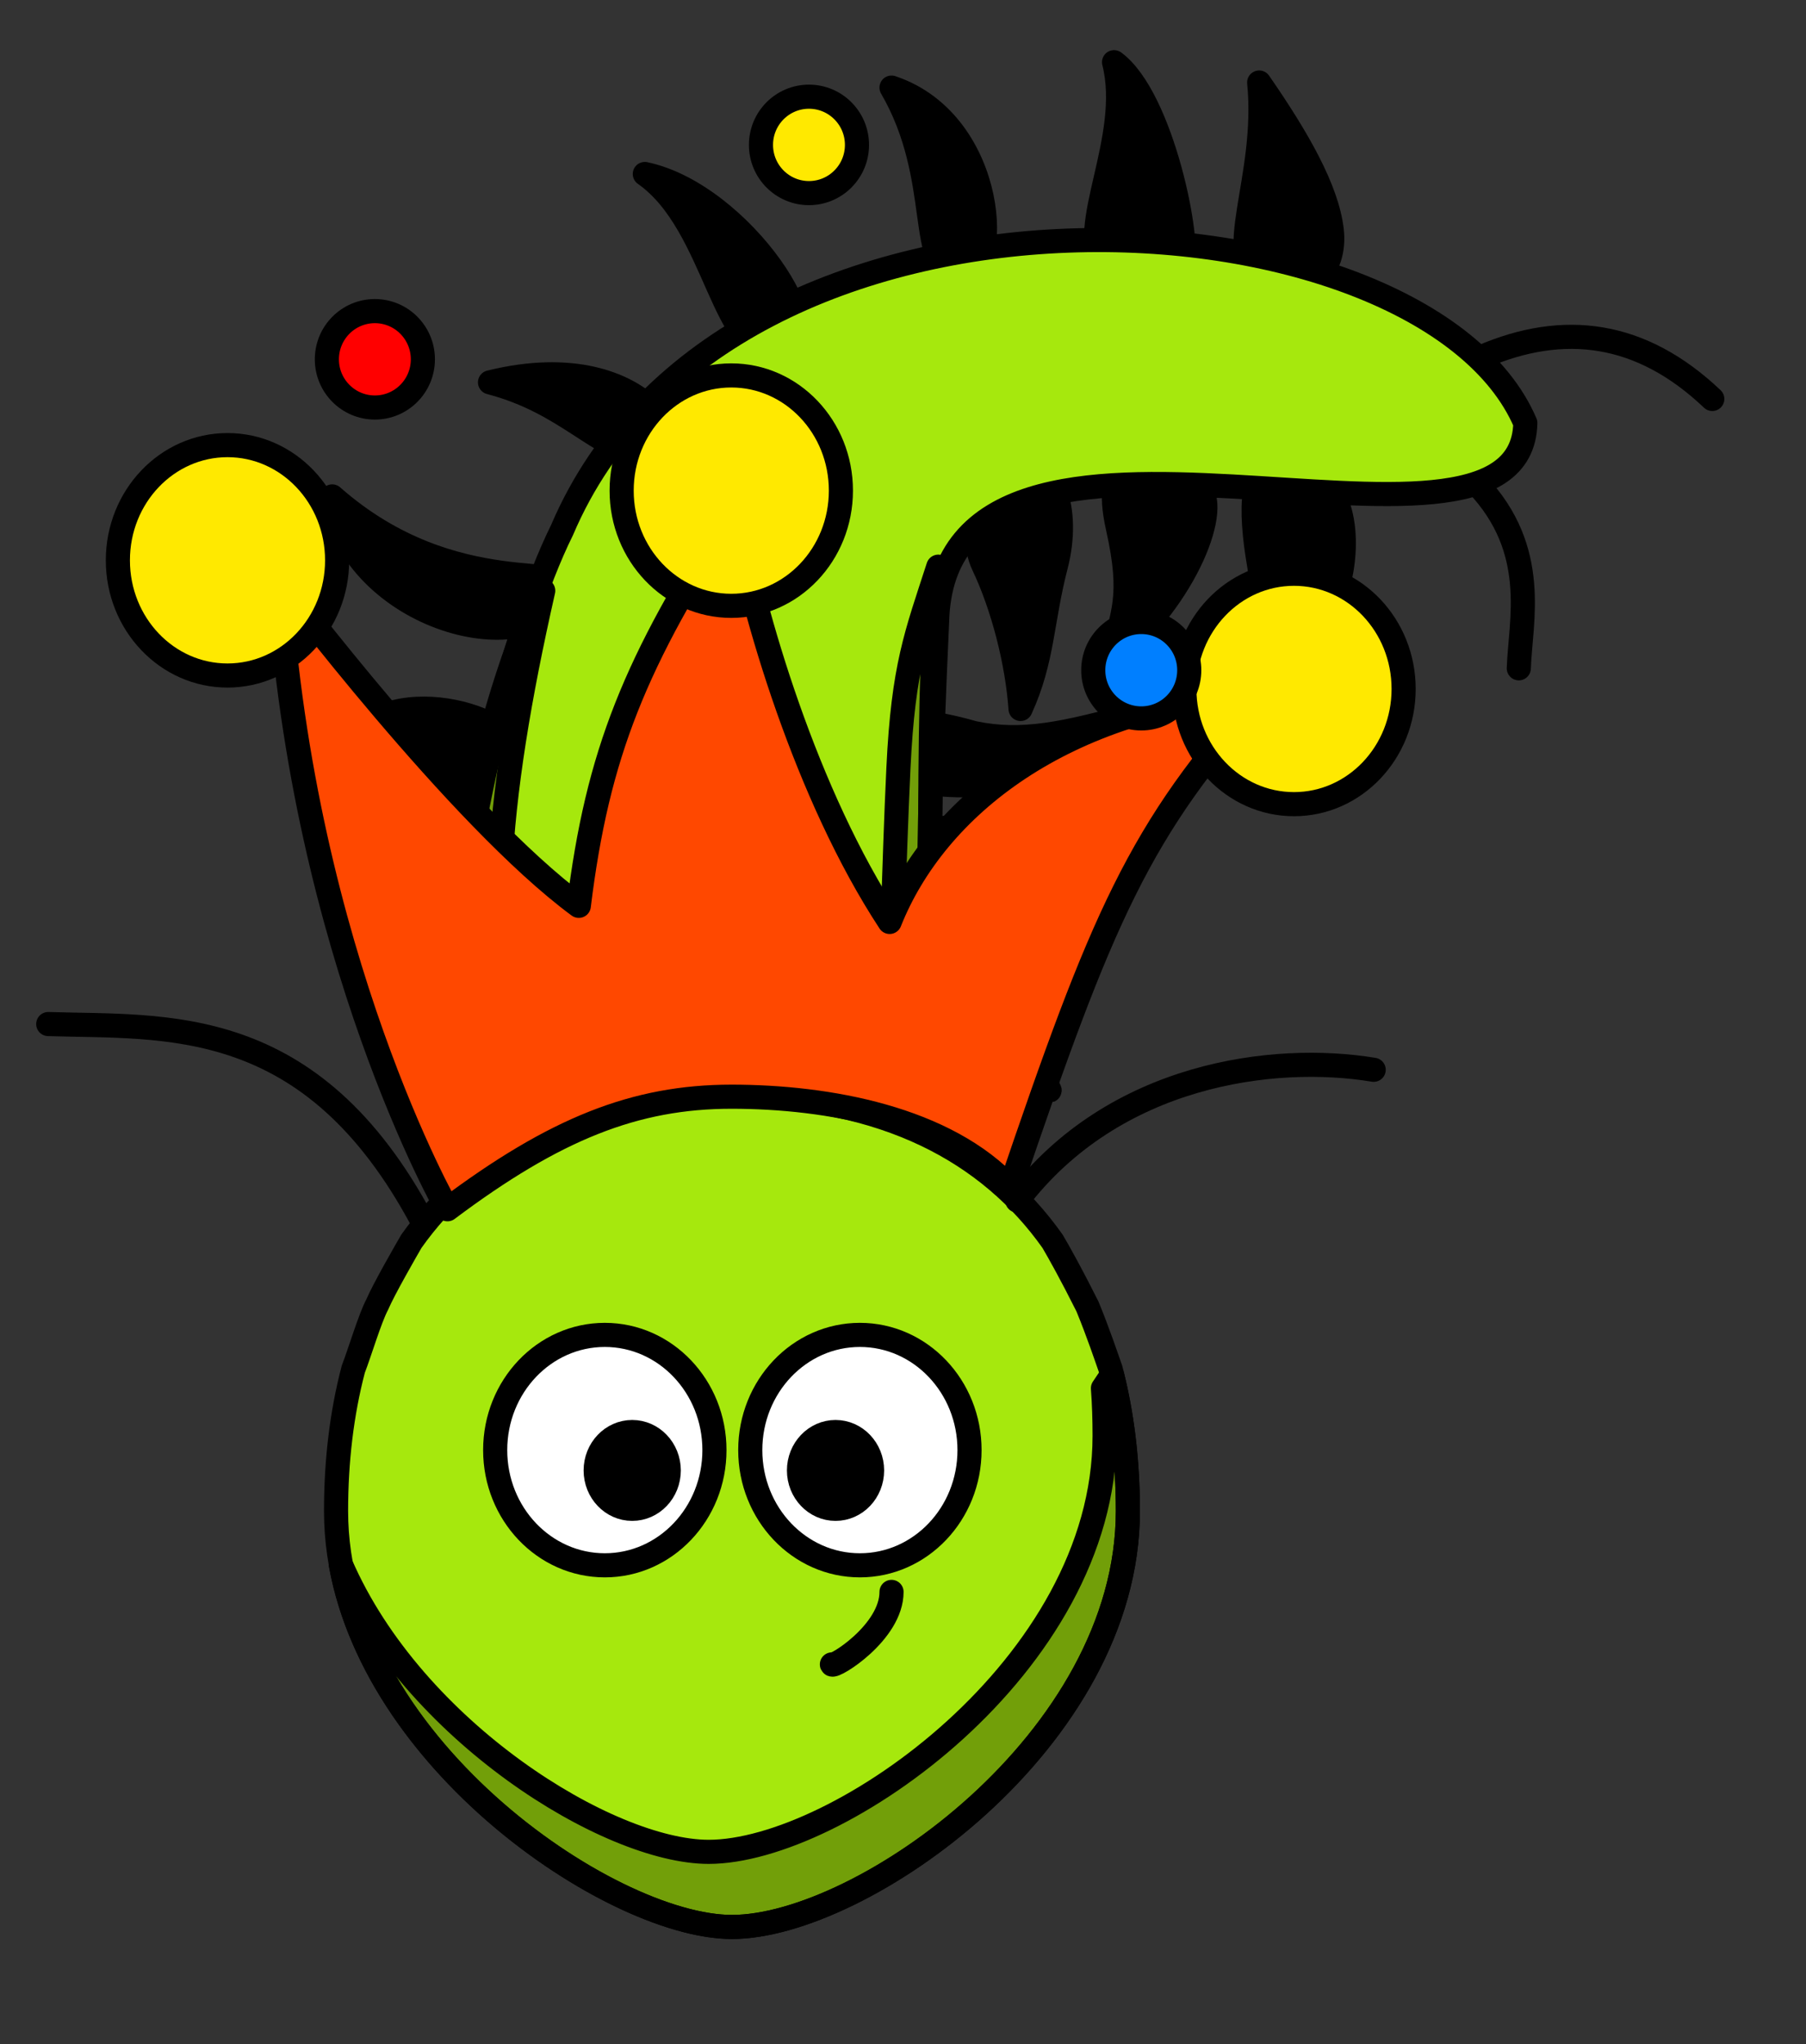
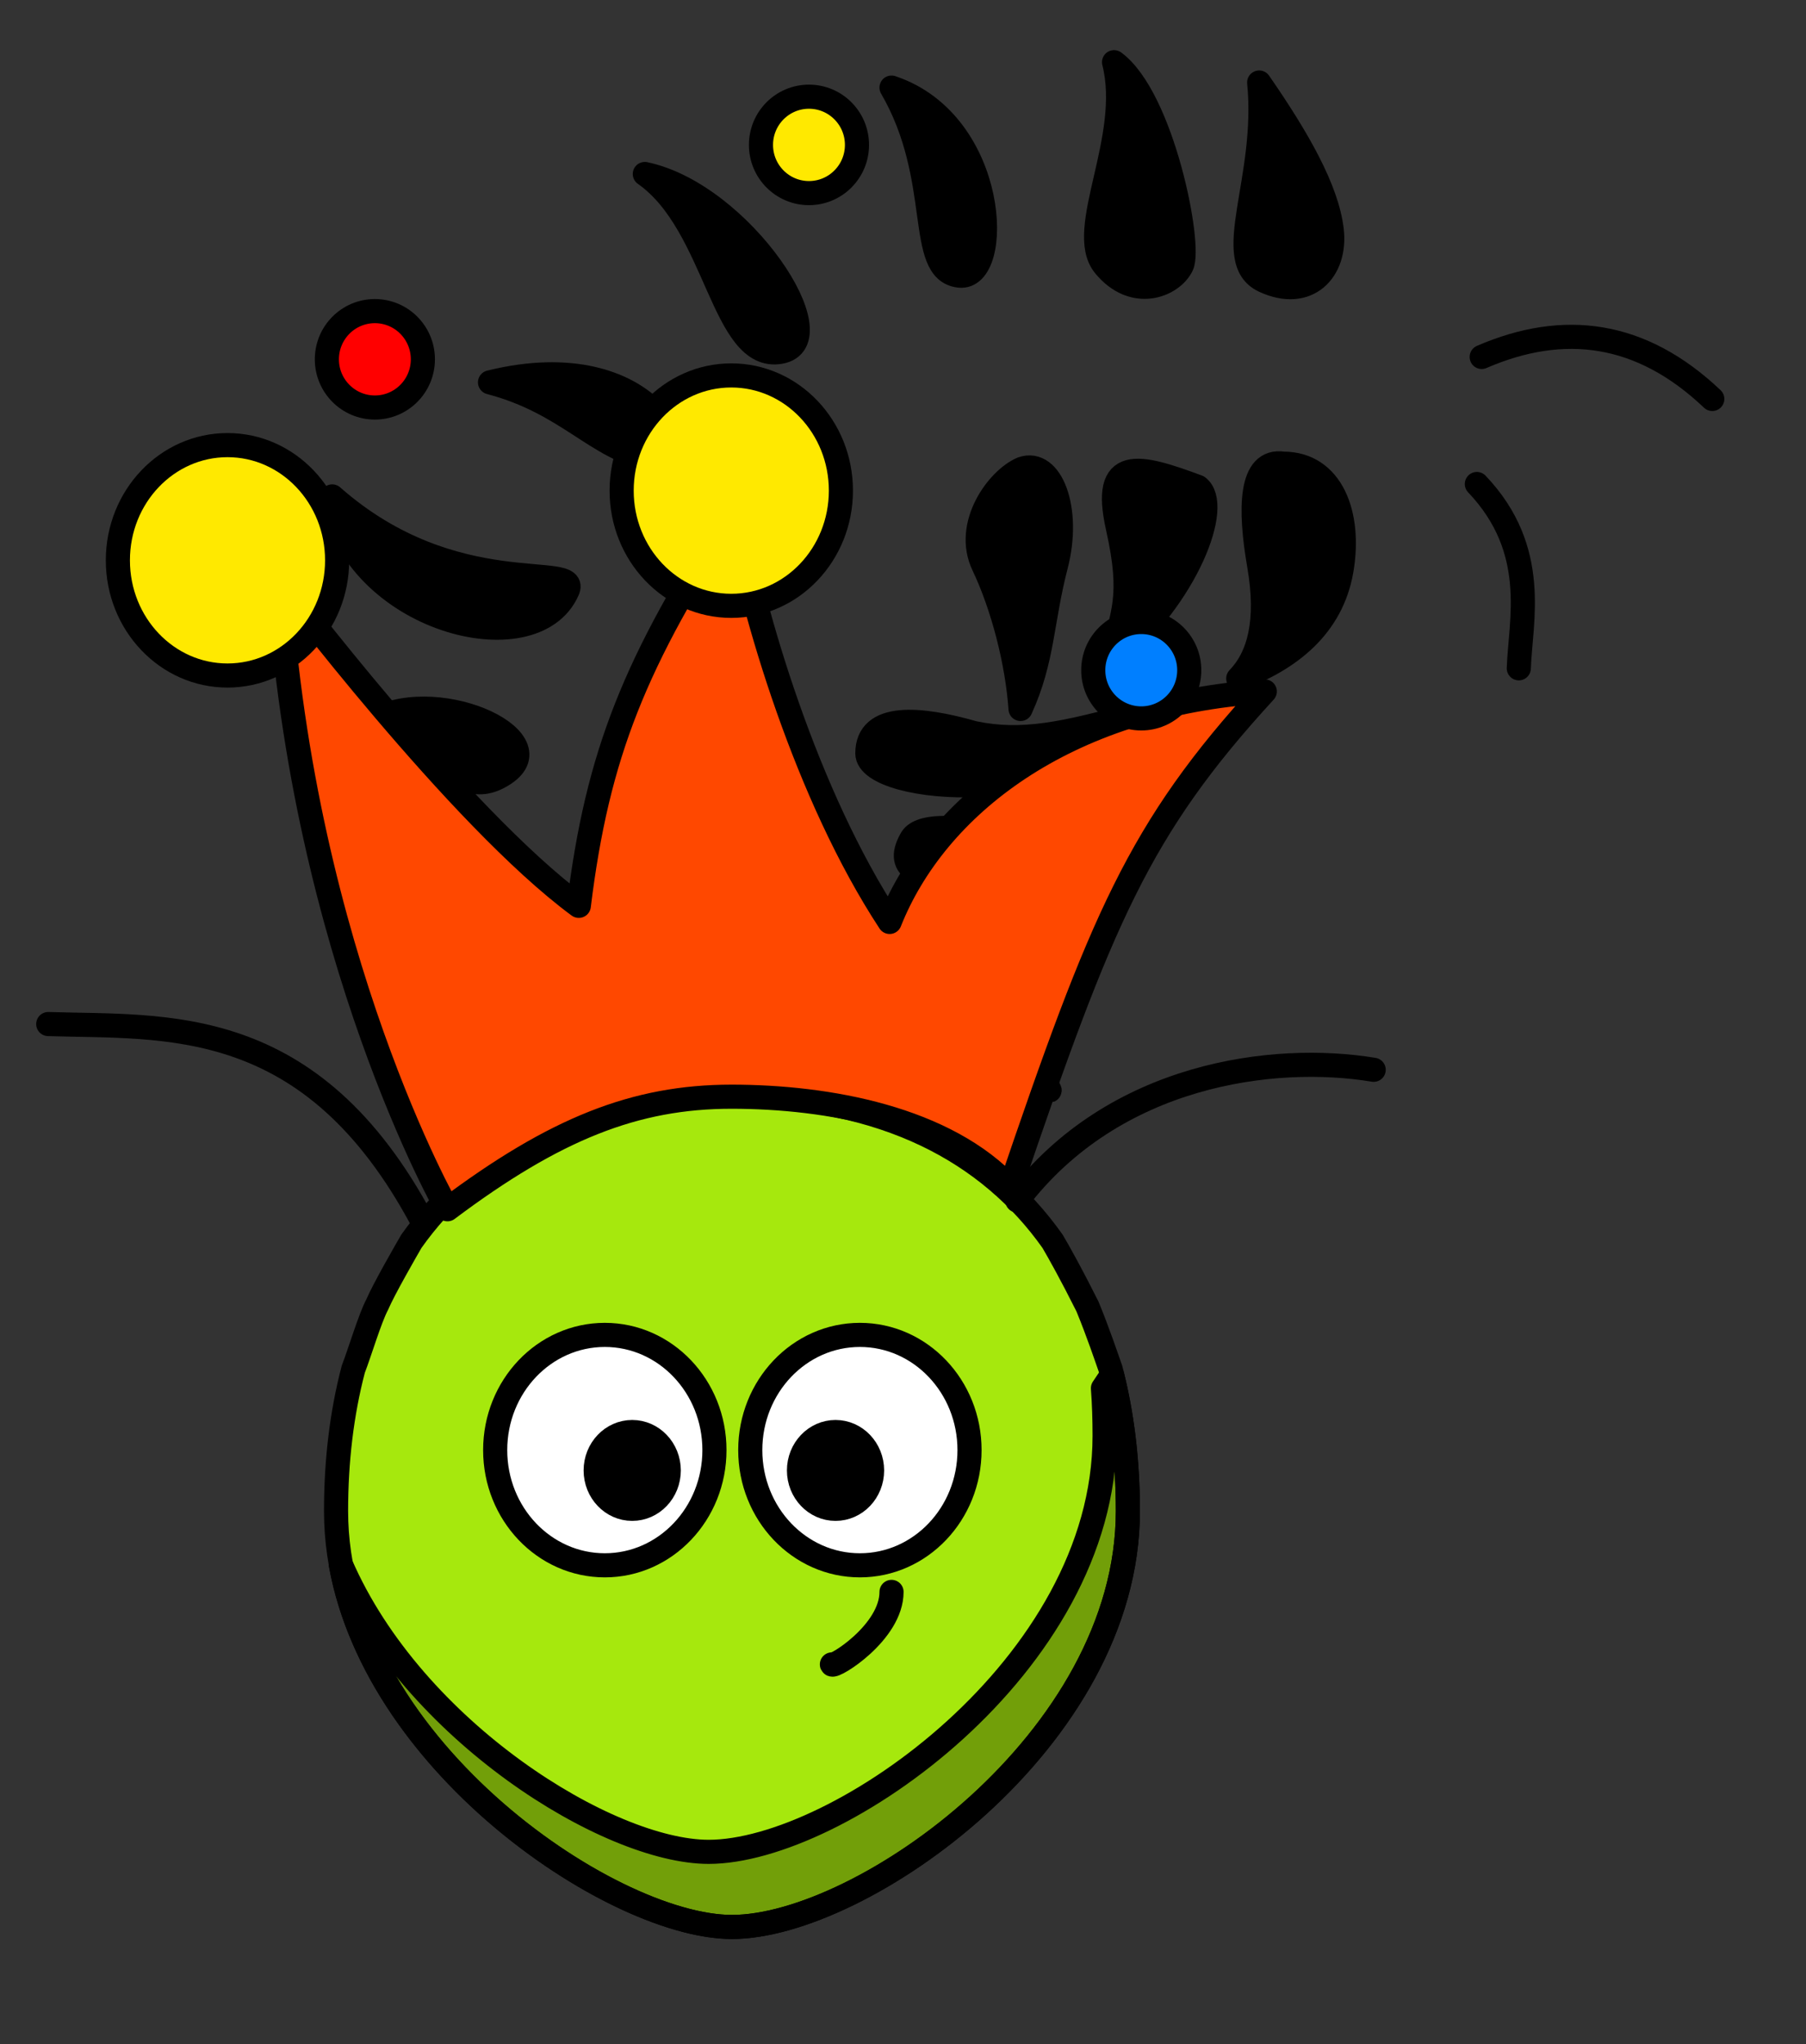
<svg xmlns="http://www.w3.org/2000/svg" width="224.656" height="254.265">
  <rect width="100%" height="100%" fill="#333333" stroke="none" />
  <g>
    <title>Layer 1</title>
    <g id="layer1" stroke="null">
      <path fill="#000000" stroke-width="3" stroke-dasharray="null" stroke-linejoin="round" stroke-linecap="round" d="m149.006,60.558c-7.471,-2.783 -11.953,-3.896 -9.961,5.009c1.992,8.906 0.498,10.575 -0.661,16.289c9.3,-7.645 13.611,-19.072 10.622,-21.298zm-21.858,-2.256c-3.009,1.264 -7.221,6.953 -4.814,12.01c2.407,5.057 4.212,12.01 4.617,17.866c2.811,-6.153 2.604,-10.913 4.41,-17.866c1.805,-6.953 -0.602,-13.274 -4.212,-12.01zm-6.017,32.868c-6.619,-1.896 -13.238,-2.528 -13.238,2.528c0,5.057 26.265,7.057 33.418,-4.879c-8.864,2.444 -14.162,3.615 -20.179,2.351zm38.512,-33.5c-4.212,-0.632 -4.212,5.689 -3.009,12.642c1.203,6.953 0,11.377 -2.604,14.073c6.422,-2.361 11.631,-6.489 12.834,-13.441c1.203,-6.953 -1.203,-13.274 -7.221,-13.274zm-46.334,46.774c-4.212,7.585 13.84,3.792 23.271,5.856c-5.011,-5.521 -21.465,-9.649 -23.271,-5.856zm-3.009,11.377c-1.805,8.217 11.433,4.425 21.061,4.425c-6.017,-5.057 -18.654,-7.585 -21.061,-4.425zm9.628,10.745c-7.823,-1.264 -13.238,-2.528 -13.238,3.16c0,5.689 2.407,3.792 11.433,3.792c9.026,0 12.637,2.528 12.439,2.064c-0.197,-0.464 -5.218,-8.385 -10.634,-9.017z" id="svg_17" stroke="#000000" />
      <path fill="#000000" stroke-width="3" stroke-dasharray="null" stroke-linejoin="round" stroke-linecap="round" d="m156.633,10.263c1.203,12.01 -4.814,22.123 0.602,24.651c5.416,2.528 9.026,-1.264 8.424,-6.321c-0.602,-5.057 -4.212,-11.377 -9.026,-18.33zm-18.052,-2.528c2.407,9.481 -4.814,20.859 -1.203,25.283c3.61,4.425 8.424,2.528 9.628,0c1.203,-2.528 -2.407,-20.859 -8.424,-25.283zm-27.68,3.16c6.619,11.377 3.009,22.755 8.424,23.387c5.416,0.632 4.814,-18.962 -8.424,-23.387zm-30.689,10.745c9.026,6.321 9.628,23.387 16.849,22.123c7.221,-1.264 -4.814,-19.595 -16.849,-22.123zm-19.256,25.915c9.628,2.528 13.238,8.217 19.858,9.481c6.619,1.264 0.602,-14.538 -19.858,-9.481zm9.628,25.915c1.805,-3.792 -13.97,1.748 -29.259,-11.729c2.699,15.432 25.046,21.21 29.259,11.729zm-24.672,16.434c7.823,0 10.23,10.745 16.849,6.321c6.619,-4.425 -9.026,-11.377 -16.849,-6.321z" id="svg_26" stroke="#000000" />
-       <path d="m115.449,127.558c0.006,38.246 -4.333,67.993 -23.791,67.993c-19.458,0 -35.23,-31.011 -35.224,-69.257c-0.003,-19.123 7.248,-47.815 13.472,-60.348c20.666,-48.562 107.098,-43.041 119.836,-13.333c-0.501,22.755 -72.327,-9.946 -73.173,24.711c-0.846,18.222 -1.117,31.112 -1.12,50.235z" stroke-miterlimit="4" stroke-linejoin="round" stroke-linecap="round" stroke-width="3" fill-rule="nonzero" fill="#a6e80d" id="svg_14" stroke="#000000" />
-       <path fill="#000000" stroke-width="3" stroke-linejoin="round" stroke-linecap="round" fill-opacity="0.314" d="m67.575,73.471c-6.017,26.547 -7.651,46.052 -2.003,62.744c3.069,-2.993 9.224,-5.856 20.657,-6.489c11.433,-0.632 20.201,1.806 23.958,4.05c0.834,-14.009 0.971,-25.632 1.573,-38.273c0.602,-12.642 2.235,-16.615 4.96,-25.025c-0.885,10.191 -1.006,21.955 -1.006,35.861c0,13.906 -2.407,53.727 -4.212,65.737c-1.805,12.01 -11.777,35.938 -36.105,15.17c-21.663,-20.227 -19.084,-57.068 -18.482,-72.238c0.602,-15.17 7.565,-37.022 10.659,-41.537z" id="svg_15" />
      <path d="m89.454,136.22c-18.13,0.386 -30.648,7.366 -38.286,18.172c-0.641,1.103 -3.447,5.978 -4.25,7.875c-0.903,1.686 -2.172,5.971 -2.971,8.026c-1.444,5.507 -2.144,11.444 -2.144,17.639c0,28.554 33.773,51.732 49.249,51.732c16.077,0 49.249,-23.178 49.249,-51.732c0,-6.195 -0.7,-12.133 -2.144,-17.639c-0.499,-1.423 -1.586,-4.655 -2.89,-7.815c-2.006,-4.003 -3.493,-6.661 -4.331,-8.085c-7.86,-11.121 -20.885,-18.172 -39.884,-18.172c-0.538,0 -1.07,-0.011 -1.598,0z" stroke-miterlimit="4" stroke-linejoin="round" stroke-linecap="round" stroke-width="3" fill-rule="nonzero" fill="#a6e80d" id="svg_34" stroke="#000000" />
      <path d="m88.872,180.356c0.002,7.913 -6.104,14.329 -13.637,14.329c-7.533,0 -13.639,-6.416 -13.637,-14.329c-0.002,-7.913 6.104,-14.329 13.637,-14.329c7.533,0 13.639,6.416 13.637,14.329z" stroke-miterlimit="4" stroke-linejoin="round" stroke-linecap="round" stroke-width="3" fill-rule="nonzero" fill="#ffffff" id="svg_35" stroke="#000000" />
      <path d="m120.603,180.356c0.002,7.913 -6.104,14.329 -13.637,14.329c-7.533,0 -13.639,-6.416 -13.637,-14.329c-0.002,-7.913 6.104,-14.329 13.637,-14.329c7.533,0 13.639,6.416 13.637,14.329z" stroke-miterlimit="4" stroke-linejoin="round" stroke-linecap="round" stroke-width="3" fill-rule="nonzero" fill="#ffffff" id="svg_36" stroke="#000000" />
      <path d="m108.481,182.884c0.001,2.638 -2.035,4.776 -4.546,4.776c-2.511,0 -4.546,-2.139 -4.546,-4.776c-0.001,-2.638 2.035,-4.776 4.546,-4.776c2.511,0 4.546,2.139 4.546,4.776z" stroke-miterlimit="4" stroke-linejoin="round" stroke-linecap="round" stroke-width="3" fill-rule="nonzero" fill="#000000" id="svg_37" />
      <path d="m83.19,182.884c0.001,2.638 -2.035,4.776 -4.546,4.776c-2.511,0 -4.546,-2.139 -4.546,-4.776c-0.001,-2.638 2.035,-4.776 4.546,-4.776c2.511,0 4.546,2.139 4.546,4.776z" stroke-miterlimit="4" stroke-linejoin="round" stroke-linecap="round" stroke-width="3" fill-rule="nonzero" fill="#000000" id="svg_38" />
      <path d="m138.327,170.985l-1.128,1.679c0.15,1.944 0.207,3.921 0.207,5.926c0,28.554 -33.172,51.732 -49.249,51.732c-12.46,0 -36.765,-15.016 -45.77,-35.772c4.583,25.439 34.403,45.115 48.666,45.115c16.077,0 49.249,-23.178 49.249,-51.732c0,-5.936 -0.647,-11.637 -1.974,-16.948z" stroke-miterlimit="4" stroke-linejoin="round" stroke-linecap="round" stroke-width="3" fill-rule="nonzero" fill-opacity="0.314" fill="#000000" id="svg_39" />
      <path fill="none" stroke-width="3" stroke-linejoin="round" stroke-linecap="round" d="m110.901,197.991c0,5.057 -7.221,9.481 -7.418,9.017" id="svg_40" stroke="#000000" />
      <path fill="none" stroke-width="3" stroke-dasharray="null" stroke-linejoin="round" stroke-linecap="round" d="m183.712,60.198c7.823,8.217 5.416,17.066 5.218,22.923m-4.617,-38.725c10.23,-4.425 19.858,-3.16 28.686,5.224" id="svg_41" stroke="#000000" />
      <path fill="none" stroke-width="3" stroke-dasharray="null" stroke-linejoin="round" stroke-linecap="round" d="m52.532,151.849c-13.84,-25.915 -31.892,-24.019 -46.532,-24.483m120.546,21.955c12.035,-15.802 31.892,-18.33 44.332,-16.266" id="svg_43" stroke="#000000" />
      <path id="svg_1" d="m55.661,150.401c13.333,-10 23.333,-14 35.333,-14c12,0 26.667,2.667 34.667,11.333c11.333,-33.333 16,-44.667 31.672,-61.735c-24.995,1.599 -41.005,14.401 -46.667,28.667c-10.328,-15.735 -17.005,-38.265 -19.333,-51.333c-12.328,18.932 -17.005,30.401 -19.333,49.333c-14.995,-11.068 -37.005,-40.265 -37.333,-40.667c3.005,46.932 20.995,78.401 20.995,78.401z" stroke-linecap="round" stroke-linejoin="round" stroke-dasharray="null" stroke-width="3" stroke="#000000" fill="#ff4800" />
-       <path id="svg_2" d="m174.603,85.689c0.002,7.913 -6.104,14.329 -13.637,14.329c-7.533,0 -13.639,-6.416 -13.637,-14.329c-0.002,-7.913 6.104,-14.329 13.637,-14.329c7.533,0 13.639,6.416 13.637,14.329z" stroke-miterlimit="4" stroke-linejoin="round" stroke-linecap="round" stroke-width="3" fill-rule="nonzero" fill="#ffe900" stroke="#000000" />
      <path id="svg_3" d="m104.603,61.022c0.002,7.913 -6.104,14.329 -13.637,14.329c-7.533,0 -13.639,-6.416 -13.637,-14.329c-0.002,-7.913 6.104,-14.329 13.637,-14.329c7.533,0 13.639,6.416 13.637,14.329z" stroke-miterlimit="4" stroke-linejoin="round" stroke-linecap="round" stroke-width="3" fill-rule="nonzero" fill="#ffe900" stroke="#000000" />
      <path id="svg_4" d="m41.937,69.689c0.002,7.913 -6.104,14.329 -13.637,14.329c-7.533,0 -13.639,-6.416 -13.637,-14.329c-0.002,-7.913 6.104,-14.329 13.637,-14.329c7.533,0 13.639,6.416 13.637,14.329z" stroke-miterlimit="4" stroke-linejoin="round" stroke-linecap="round" stroke-width="3" fill-rule="nonzero" fill="#ffe900" stroke="#000000" />
      <path stroke="#000000" id="svg_5" d="m52.603,44.689c0.001,3.311 -2.672,5.996 -5.971,5.996c-3.298,0 -5.972,-2.685 -5.971,-5.996c-0.001,-3.311 2.672,-5.996 5.971,-5.996c3.298,0 5.972,2.685 5.971,5.996z" stroke-miterlimit="4" stroke-linejoin="round" stroke-linecap="round" stroke-width="3" fill-rule="nonzero" fill="#ff0000" />
      <path id="svg_6" stroke="#000000" d="m147.937,83.356c0.001,3.311 -2.672,5.996 -5.971,5.996c-3.298,0 -5.972,-2.685 -5.971,-5.996c-0.001,-3.311 2.672,-5.996 5.971,-5.996c3.298,0 5.972,2.685 5.971,5.996z" stroke-miterlimit="4" stroke-linejoin="round" stroke-linecap="round" stroke-width="3" fill-rule="nonzero" fill="#007fff" />
      <path id="svg_7" stroke="#000000" d="m106.603,18.022c0.001,3.311 -2.672,5.996 -5.971,5.996c-3.298,0 -5.972,-2.685 -5.971,-5.996c-0.001,-3.311 2.672,-5.996 5.971,-5.996c3.298,0 5.972,2.685 5.971,5.996z" stroke-miterlimit="4" stroke-linejoin="round" stroke-linecap="round" stroke-width="3" fill-rule="nonzero" fill="#ffe900" />
    </g>
  </g>
</svg>